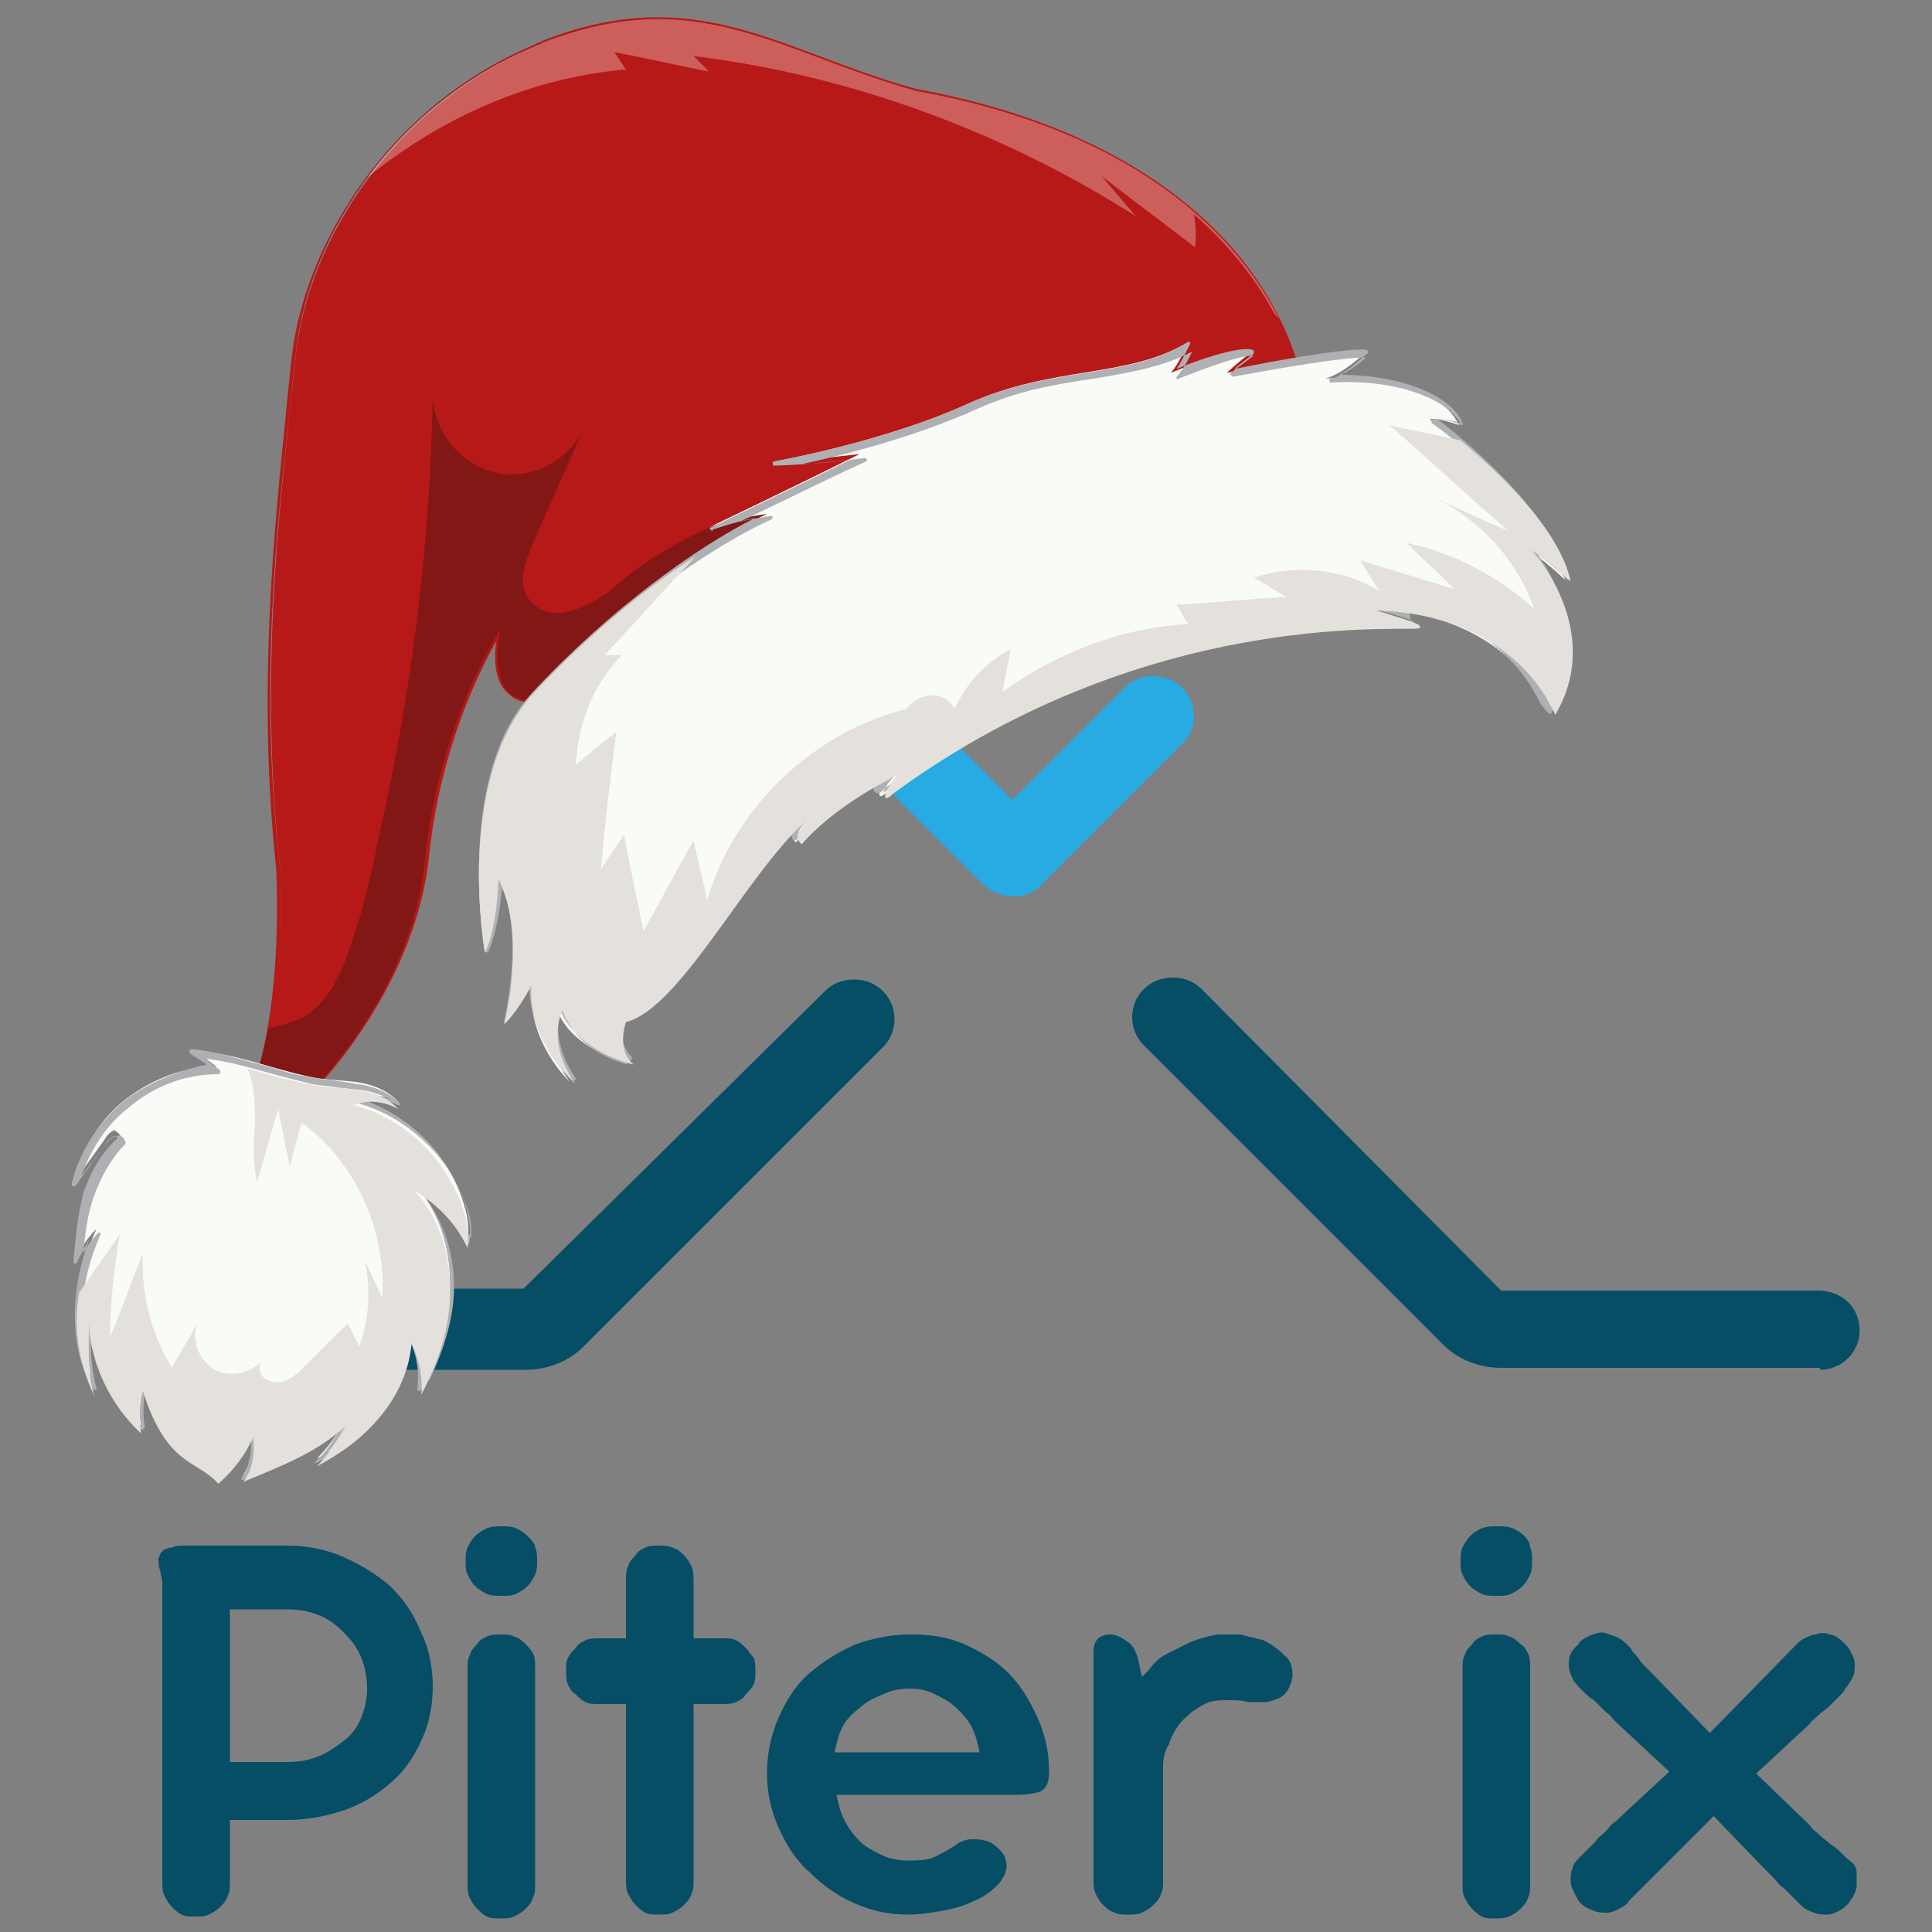
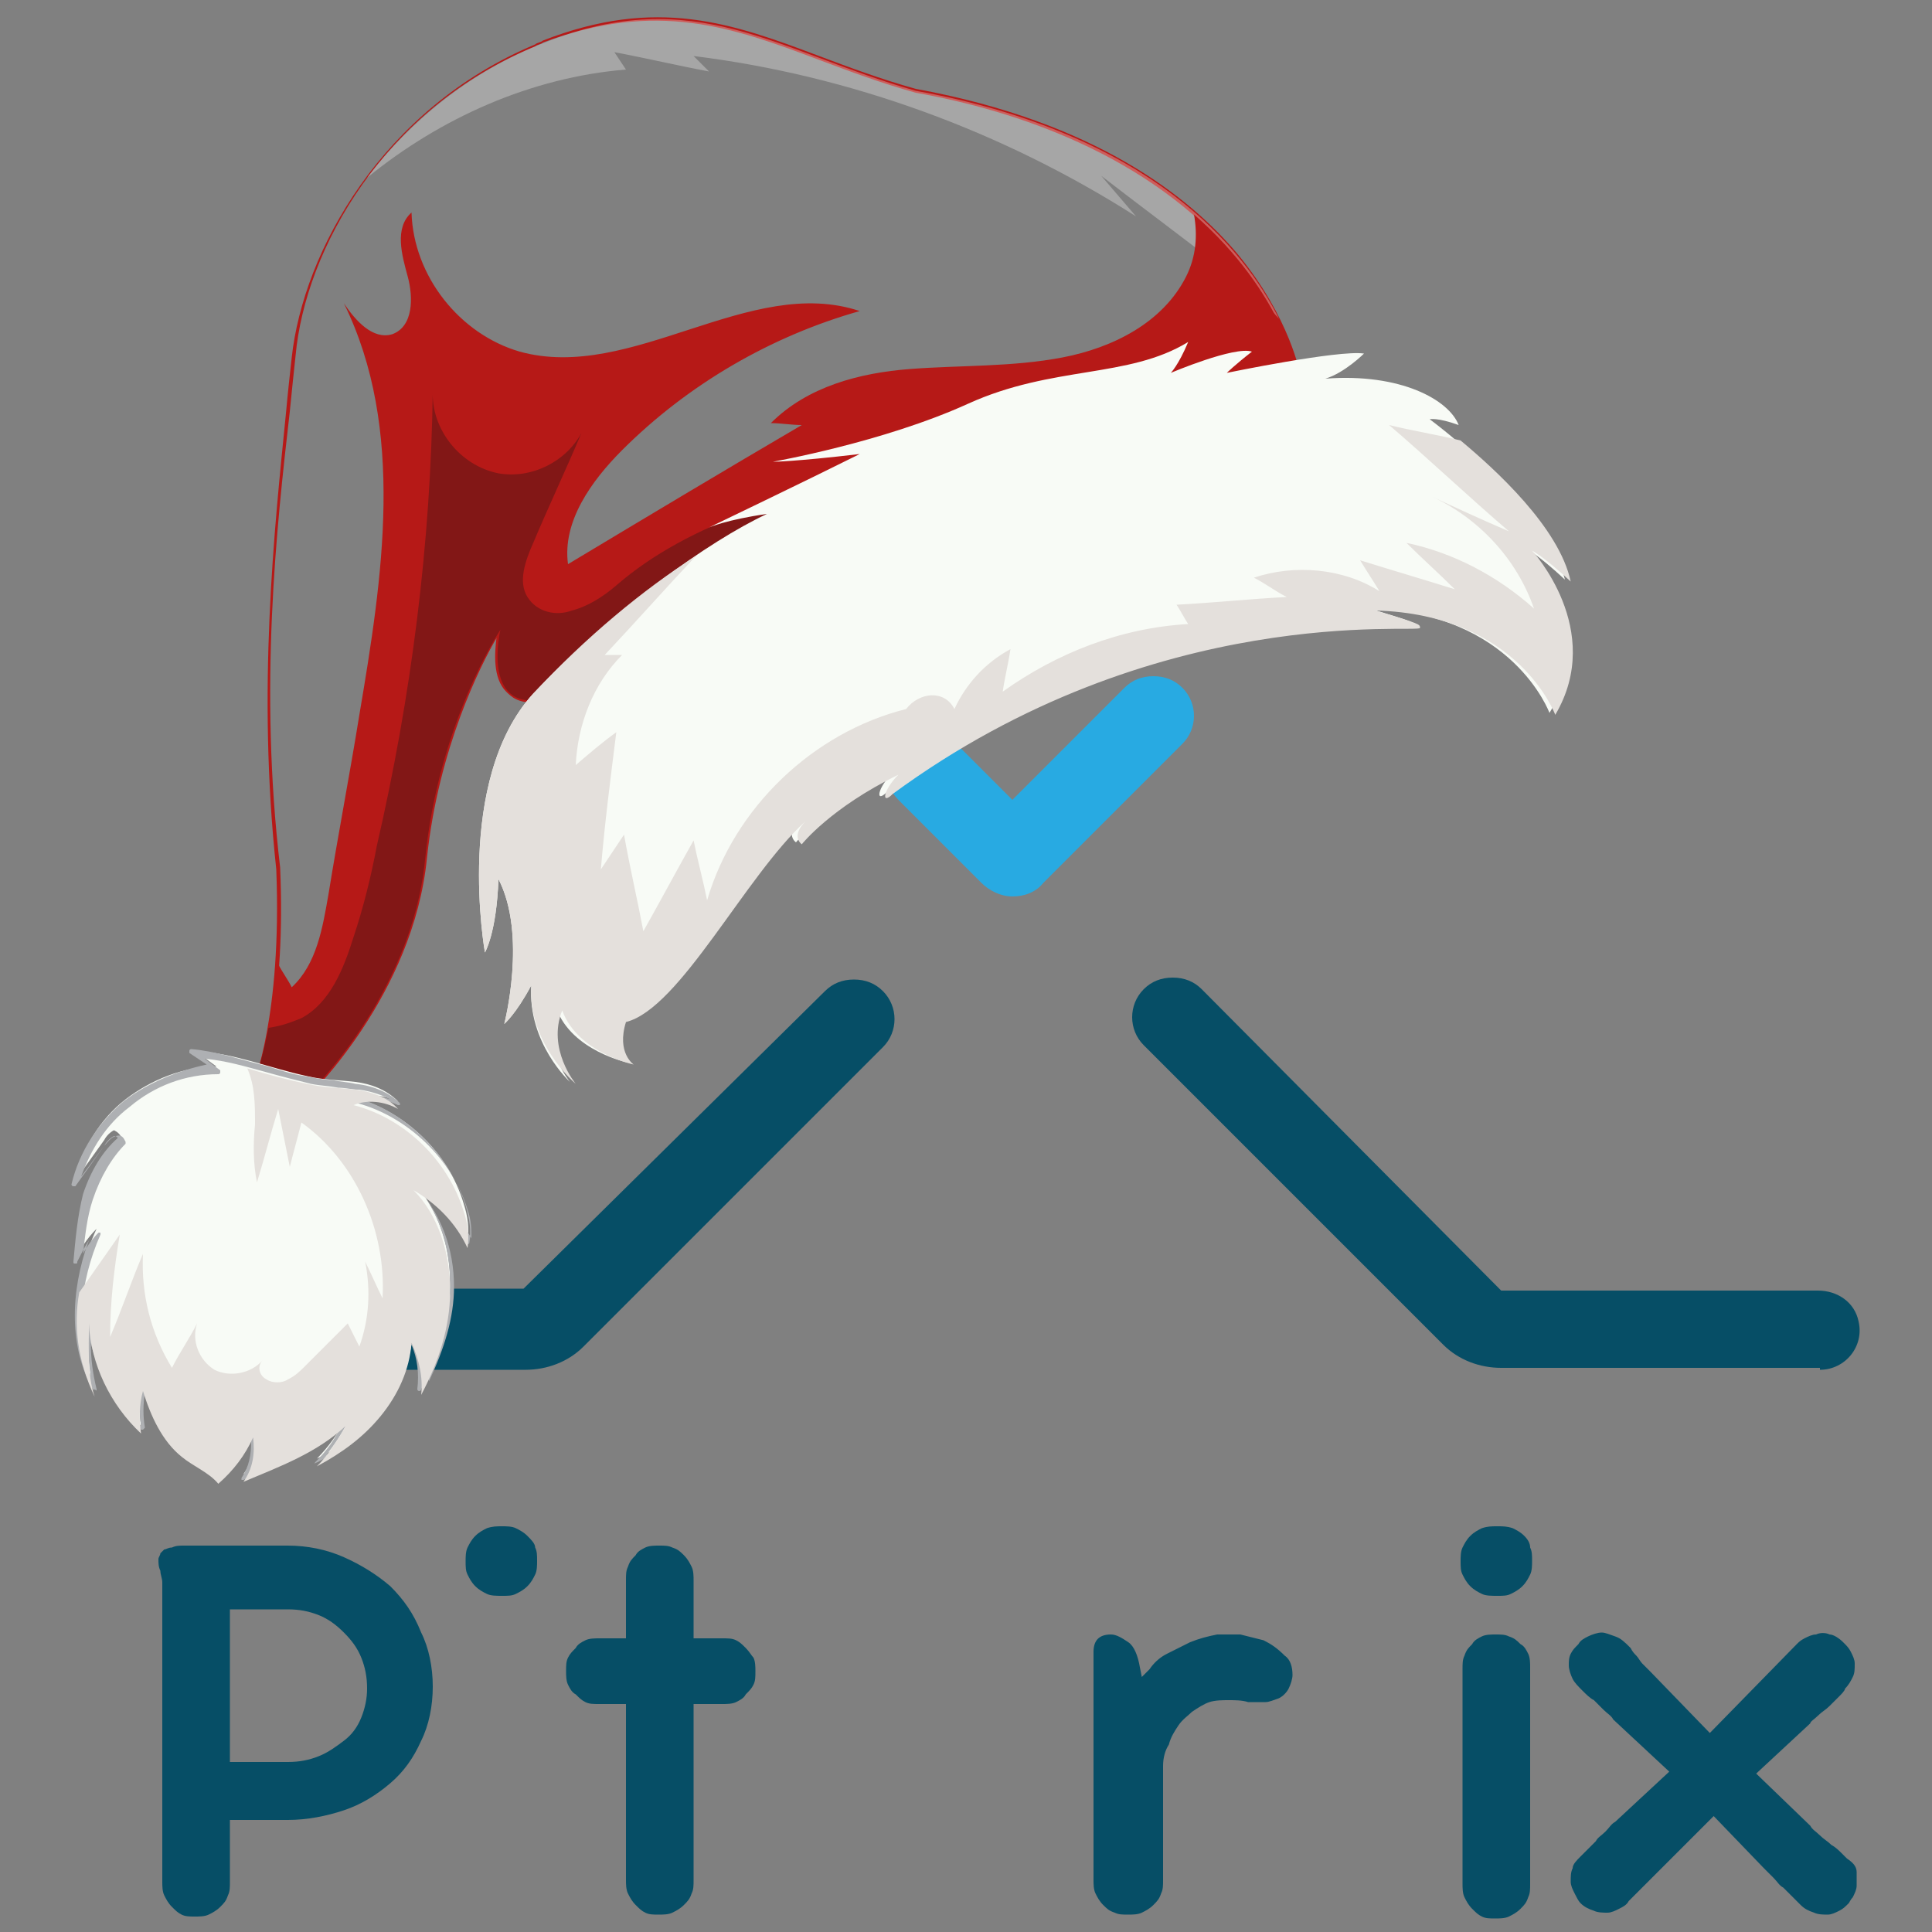
<svg xmlns="http://www.w3.org/2000/svg" version="1.1" id="Layer_1" x="0px" y="0px" viewBox="0 0 100 100" style="enable-background:new 0 0 100 100;" xml:space="preserve">
  <rect x="0" y="0" width="100" height="100" fill="#808080" stroke="none" />
  <style type="text/css"> .st0{fill:#064E66;} .st1{fill:#28AAE2;} .st2{fill:#B61917;} .st3{opacity:0.3;} .st4{fill:#FFFFFF;} .st5{fill:#821716;} .st6{fill:#F8FBF6;} .st7{fill:#AEB0B3;} .st8{fill:#E4E0DC;} .st9{fill:none;} </style>
  <g>
    <g>
      <g>
        <g>
          <path class="st0" d="M94.2,70.9c1.3,0,2.3-1.2,2-2.5c-0.2-1-1.1-1.6-2.1-1.6H77.7L62.2,51.2c-0.4-0.4-0.9-0.6-1.5-0.6 c-0.6,0-1.1,0.2-1.5,0.6c-0.8,0.8-0.8,2.1,0,2.9l15.5,15.5c0.8,0.8,1.9,1.2,3,1.2H94.2z" />
          <path class="st0" d="M10.1,70.9h17.1c1.1,0,2.2-0.4,3-1.2l15.5-15.5c0.8-0.8,0.8-2.1,0-2.9c-0.4-0.4-0.9-0.6-1.5-0.6 c-0.6,0-1.1,0.2-1.5,0.6L27.1,66.7h-17c-1,0-1.9,0.7-2.1,1.6C7.8,69.7,8.8,70.9,10.1,70.9z" />
        </g>
        <path class="st1" d="M61.2,35.6c-0.4-0.4-0.9-0.6-1.5-0.6c-0.6,0-1.1,0.2-1.5,0.6l-5.8,5.8l-3-3C49,38,48.5,37.8,48,37.8 c-0.6,0-1.1,0.2-1.5,0.6c-0.4,0.4-0.6,0.9-0.6,1.5c0,0.6,0.2,1.1,0.6,1.5l4.3,4.3c0.4,0.4,1,0.7,1.6,0.7c0.6,0,1.2-0.2,1.6-0.7 l7.2-7.2C62,37.7,62,36.4,61.2,35.6z" />
      </g>
      <g>
        <path class="st0" d="M20.2,82.1c-0.7-0.6-1.5-1.1-2.4-1.5c-0.9-0.4-1.9-0.6-2.9-0.6H9.5c-0.2,0-0.4,0-0.6,0.1 c-0.2,0-0.3,0.1-0.4,0.1c-0.1,0.1-0.1,0.1-0.2,0.2c0,0.1-0.1,0.2-0.1,0.3c0,0.2,0,0.4,0.1,0.6c0,0.2,0.1,0.4,0.1,0.6v15.5 c0,0.2,0,0.5,0.1,0.7c0.1,0.2,0.2,0.4,0.4,0.6c0.2,0.2,0.3,0.3,0.5,0.4c0.2,0.1,0.4,0.1,0.7,0.1c0.2,0,0.5,0,0.7-0.1 c0.2-0.1,0.4-0.2,0.6-0.4c0.2-0.2,0.3-0.3,0.4-0.6c0.1-0.2,0.1-0.4,0.1-0.7v-3.2h3c1,0,2-0.2,2.9-0.5c0.9-0.3,1.7-0.8,2.4-1.4 c0.7-0.6,1.2-1.3,1.6-2.2c0.4-0.8,0.6-1.8,0.6-2.8c0-1-0.2-2-0.6-2.8C21.4,83.5,20.9,82.8,20.2,82.1z M18.7,88.9 c-0.2,0.5-0.5,0.9-0.9,1.2c-0.4,0.3-0.8,0.6-1.3,0.8c-0.5,0.2-1,0.3-1.6,0.3h-3v-7.9h3c0.6,0,1.1,0.1,1.6,0.3 c0.5,0.2,0.9,0.5,1.3,0.9c0.4,0.4,0.7,0.8,0.9,1.3c0.2,0.5,0.3,1,0.3,1.6C19,87.9,18.9,88.4,18.7,88.9z" />
-         <path class="st0" d="M27.2,85.1c-0.2-0.2-0.3-0.3-0.6-0.4c-0.2-0.1-0.4-0.1-0.7-0.1c-0.2,0-0.5,0-0.7,0.1 c-0.2,0.1-0.4,0.2-0.5,0.4c-0.2,0.2-0.3,0.3-0.4,0.6c-0.1,0.2-0.1,0.4-0.1,0.7v11.1c0,0.2,0,0.5,0.1,0.7c0.1,0.2,0.2,0.4,0.4,0.6 c0.2,0.2,0.3,0.3,0.5,0.4c0.2,0.1,0.4,0.1,0.7,0.1c0.2,0,0.5,0,0.7-0.1c0.2-0.1,0.4-0.2,0.6-0.4c0.2-0.2,0.3-0.3,0.4-0.6 c0.1-0.2,0.1-0.4,0.1-0.7V86.3c0-0.2,0-0.5-0.1-0.7C27.5,85.4,27.3,85.2,27.2,85.1z" />
        <path class="st0" d="M27.3,79.5c-0.2-0.2-0.4-0.3-0.6-0.4C26.5,79,26.2,79,26,79c-0.3,0-0.5,0-0.8,0.1c-0.2,0.1-0.4,0.2-0.6,0.4 c-0.2,0.2-0.3,0.4-0.4,0.6c-0.1,0.2-0.1,0.5-0.1,0.7c0,0.3,0,0.5,0.1,0.7c0.1,0.2,0.2,0.4,0.4,0.6c0.2,0.2,0.4,0.3,0.6,0.4 c0.2,0.1,0.5,0.1,0.8,0.1c0.3,0,0.5,0,0.7-0.1c0.2-0.1,0.4-0.2,0.6-0.4c0.2-0.2,0.3-0.4,0.4-0.6c0.1-0.2,0.1-0.5,0.1-0.7 c0-0.3,0-0.5-0.1-0.7C27.7,79.9,27.5,79.7,27.3,79.5z" />
        <path class="st0" d="M38.6,85.3c-0.2-0.2-0.3-0.3-0.5-0.4c-0.2-0.1-0.4-0.1-0.7-0.1h-1.5v-3c0-0.2,0-0.5-0.1-0.7 c-0.1-0.2-0.2-0.4-0.4-0.6c-0.2-0.2-0.3-0.3-0.6-0.4c-0.2-0.1-0.4-0.1-0.7-0.1c-0.2,0-0.5,0-0.7,0.1c-0.2,0.1-0.4,0.2-0.5,0.4 c-0.2,0.2-0.3,0.3-0.4,0.6c-0.1,0.2-0.1,0.4-0.1,0.7v3h-1.4c-0.2,0-0.5,0-0.7,0.1c-0.2,0.1-0.4,0.2-0.5,0.4 c-0.2,0.2-0.3,0.3-0.4,0.5c-0.1,0.2-0.1,0.4-0.1,0.7c0,0.2,0,0.5,0.1,0.7c0.1,0.2,0.2,0.4,0.4,0.5c0.2,0.2,0.3,0.3,0.5,0.4 c0.2,0.1,0.4,0.1,0.7,0.1h1.4v9.1c0,0.2,0,0.5,0.1,0.7c0.1,0.2,0.2,0.4,0.4,0.6c0.2,0.2,0.3,0.3,0.5,0.4c0.2,0.1,0.4,0.1,0.7,0.1 c0.2,0,0.5,0,0.7-0.1c0.2-0.1,0.4-0.2,0.6-0.4c0.2-0.2,0.3-0.3,0.4-0.6c0.1-0.2,0.1-0.4,0.1-0.7v-9.1h1.5c0.2,0,0.5,0,0.7-0.1 c0.2-0.1,0.4-0.2,0.5-0.4c0.2-0.2,0.3-0.3,0.4-0.5c0.1-0.2,0.1-0.4,0.1-0.7c0-0.2,0-0.5-0.1-0.7C38.9,85.7,38.8,85.5,38.6,85.3z" />
-         <path class="st0" d="M52.2,86.6c-0.6-0.6-1.4-1.1-2.3-1.5c-0.9-0.4-1.8-0.5-2.8-0.5c-1,0-1.9,0.2-2.8,0.5 c-0.9,0.4-1.7,0.9-2.4,1.5c-0.7,0.6-1.2,1.4-1.6,2.3c-0.4,0.9-0.6,1.9-0.6,2.9c0,1,0.2,1.9,0.6,2.8c0.4,0.9,0.9,1.7,1.6,2.3 c0.7,0.7,1.4,1.2,2.3,1.6c0.9,0.4,1.8,0.6,2.8,0.6c0.6,0,1.2-0.1,1.8-0.2c0.6-0.1,1.2-0.3,1.6-0.5c0.5-0.2,0.9-0.5,1.2-0.8 c0.3-0.3,0.5-0.7,0.5-1c0-0.3-0.1-0.6-0.3-0.8c-0.2-0.2-0.4-0.4-0.7-0.5c-0.3-0.1-0.5-0.1-0.8-0.1c-0.3,0-0.5,0.1-0.7,0.2 c-0.4,0.3-0.8,0.5-1.2,0.7c-0.4,0.2-0.9,0.2-1.4,0.2c-0.5,0-1-0.1-1.4-0.3c-0.4-0.2-0.8-0.4-1.1-0.7c-0.3-0.3-0.6-0.7-0.8-1.1 c-0.2-0.4-0.3-0.8-0.4-1.3h9.3c0.6,0,1.1-0.1,1.3-0.2c0.3-0.2,0.4-0.5,0.4-1c0-1-0.2-1.9-0.6-2.8C53.3,88,52.8,87.2,52.2,86.6z M43.2,90.7c0.1-0.5,0.2-0.9,0.4-1.3c0.2-0.4,0.5-0.7,0.9-1c0.3-0.3,0.7-0.5,1.2-0.7c0.4-0.2,0.9-0.3,1.4-0.3 c0.5,0,0.9,0.1,1.3,0.3c0.4,0.2,0.8,0.4,1.1,0.7c0.3,0.3,0.6,0.6,0.8,1c0.2,0.4,0.3,0.8,0.4,1.3H43.2z" />
        <path class="st0" d="M65.4,84.9c-0.4-0.1-0.8-0.2-1.2-0.3c-0.4,0-0.8,0-1.2,0c-0.5,0.1-0.9,0.2-1.4,0.4c-0.4,0.2-0.8,0.4-1.2,0.6 c-0.4,0.2-0.7,0.5-0.9,0.8c-0.1,0.1-0.3,0.3-0.4,0.4L59,86.3c-0.1-0.6-0.3-1.1-0.6-1.3c-0.3-0.2-0.6-0.4-0.9-0.4 c-0.6,0-0.9,0.3-0.9,0.9v11.8c0,0.2,0,0.5,0.1,0.7c0.1,0.2,0.2,0.4,0.4,0.6c0.2,0.2,0.3,0.3,0.6,0.4c0.2,0.1,0.4,0.1,0.7,0.1 c0.2,0,0.5,0,0.7-0.1c0.2-0.1,0.4-0.2,0.6-0.4s0.3-0.3,0.4-0.6c0.1-0.2,0.1-0.4,0.1-0.7v-5.9c0-0.4,0.1-0.8,0.3-1.1 c0.1-0.4,0.3-0.7,0.5-1c0.2-0.3,0.5-0.5,0.7-0.7c0.3-0.2,0.6-0.4,0.9-0.5c0.3-0.1,0.7-0.1,1-0.1c0.3,0,0.7,0,1,0.1 c0.4,0,0.7,0,0.9,0c0.2,0,0.4-0.1,0.7-0.2c0.2-0.1,0.4-0.3,0.5-0.5c0.1-0.2,0.2-0.5,0.2-0.7c0-0.4-0.1-0.8-0.4-1 C66.1,85.3,65.8,85.1,65.4,84.9z" />
        <path class="st0" d="M78.7,85.1c-0.2-0.2-0.3-0.3-0.6-0.4c-0.2-0.1-0.4-0.1-0.7-0.1c-0.2,0-0.5,0-0.7,0.1 c-0.2,0.1-0.4,0.2-0.5,0.4c-0.2,0.2-0.3,0.3-0.4,0.6c-0.1,0.2-0.1,0.4-0.1,0.7v11.1c0,0.2,0,0.5,0.1,0.7c0.1,0.2,0.2,0.4,0.4,0.6 c0.2,0.2,0.3,0.3,0.5,0.4c0.2,0.1,0.4,0.1,0.7,0.1c0.2,0,0.5,0,0.7-0.1c0.2-0.1,0.4-0.2,0.6-0.4c0.2-0.2,0.3-0.3,0.4-0.6 c0.1-0.2,0.1-0.4,0.1-0.7V86.3c0-0.2,0-0.5-0.1-0.7C79,85.4,78.9,85.2,78.7,85.1z" />
        <path class="st0" d="M78.9,79.5c-0.2-0.2-0.4-0.3-0.6-0.4C78,79,77.8,79,77.5,79c-0.3,0-0.5,0-0.8,0.1c-0.2,0.1-0.4,0.2-0.6,0.4 c-0.2,0.2-0.3,0.4-0.4,0.6c-0.1,0.2-0.1,0.5-0.1,0.7c0,0.3,0,0.5,0.1,0.7c0.1,0.2,0.2,0.4,0.4,0.6c0.2,0.2,0.4,0.3,0.6,0.4 c0.2,0.1,0.5,0.1,0.8,0.1c0.3,0,0.5,0,0.7-0.1c0.2-0.1,0.4-0.2,0.6-0.4c0.2-0.2,0.3-0.4,0.4-0.6c0.1-0.2,0.1-0.5,0.1-0.7 c0-0.3,0-0.5-0.1-0.7C79.2,79.9,79.1,79.7,78.9,79.5z" />
        <path class="st0" d="M94.1,88.8c0.2-0.2,0.4-0.3,0.6-0.5c0.2-0.2,0.3-0.3,0.5-0.5c0.1-0.1,0.3-0.3,0.3-0.4 c0.2-0.2,0.3-0.4,0.4-0.6c0.1-0.2,0.1-0.4,0.1-0.7c0-0.2-0.1-0.4-0.2-0.6c-0.1-0.2-0.2-0.3-0.4-0.5c-0.2-0.2-0.5-0.4-0.7-0.4 c-0.2-0.1-0.5-0.1-0.7,0c-0.2,0-0.4,0.1-0.6,0.2c-0.2,0.1-0.3,0.2-0.4,0.3l-4.5,4.6l-3.1-3.2c-0.1-0.1-0.3-0.3-0.4-0.4 c-0.1-0.1-0.2-0.3-0.3-0.4c-0.1-0.1-0.2-0.2-0.3-0.4c-0.3-0.3-0.5-0.5-0.8-0.6c-0.3-0.1-0.5-0.2-0.7-0.2c-0.2,0-0.5,0.1-0.7,0.2 c-0.2,0.1-0.4,0.2-0.5,0.4c-0.2,0.2-0.3,0.3-0.4,0.5c-0.1,0.2-0.1,0.4-0.1,0.6c0,0.2,0.1,0.5,0.2,0.7c0.1,0.2,0.3,0.4,0.5,0.6 c0.2,0.2,0.4,0.4,0.6,0.5c0.2,0.2,0.3,0.3,0.5,0.5s0.4,0.3,0.5,0.5l2.9,2.7l-2.8,2.6c-0.2,0.1-0.3,0.3-0.5,0.5 c-0.2,0.2-0.4,0.3-0.5,0.5c-0.2,0.2-0.3,0.3-0.5,0.5c-0.1,0.1-0.3,0.3-0.3,0.3c-0.2,0.2-0.4,0.4-0.4,0.6 c-0.1,0.2-0.1,0.4-0.1,0.7c0,0.2,0.1,0.4,0.2,0.6c0.1,0.2,0.2,0.4,0.3,0.5c0.2,0.2,0.4,0.3,0.7,0.4c0.2,0.1,0.5,0.1,0.7,0.1 c0.2,0,0.4-0.1,0.6-0.2c0.2-0.1,0.4-0.2,0.5-0.4c0.1-0.1,0.2-0.2,0.3-0.3c0.1-0.1,0.3-0.3,0.4-0.4s0.3-0.3,0.5-0.5 c0.2-0.2,0.3-0.3,0.5-0.5l2.7-2.7l2.6,2.7c0.1,0.1,0.3,0.3,0.5,0.5c0.2,0.2,0.3,0.4,0.5,0.5c0.2,0.2,0.3,0.3,0.5,0.5 c0.2,0.2,0.3,0.3,0.4,0.4c0.2,0.2,0.4,0.3,0.7,0.4c0.2,0.1,0.5,0.1,0.7,0.1c0.2,0,0.4-0.1,0.6-0.2c0.2-0.1,0.3-0.2,0.5-0.4 c0,0,0.1-0.2,0.2-0.3c0.1-0.2,0.2-0.4,0.2-0.6c0-0.2,0-0.5,0-0.7c0-0.3-0.2-0.5-0.5-0.7c0,0-0.1-0.1-0.3-0.3 c-0.1-0.1-0.3-0.3-0.5-0.4c-0.2-0.2-0.4-0.3-0.6-0.5c-0.2-0.2-0.4-0.3-0.5-0.5l-2.8-2.7l2.8-2.6C93.7,89.1,93.9,89,94.1,88.8z" />
      </g>
    </g>
    <g>
      <g>
        <g>
-           <path class="st2" d="M67.2,19.4c0,0-1.8-11.4-19.8-14.7c-7.1-1.9-11.4-5.5-19.2-2.5c-7.8,3.1-12.3,10.3-12.9,16.3 c-0.6,6-2,15.6-0.8,26.4c0.3,7.8-1.2,11.2-1.2,11.2l2.7,0.6c0,0,5.4-5.2,6.2-12.3c0.7-7.1,3.9-11.9,3.9-11.9s-1.1,4.2,2.2,3.6 C28.1,36.1,44.2,20.8,67.2,19.4z" />
          <path class="st2" d="M15.9,56.8C15.9,56.8,15.9,56.8,15.9,56.8c0.1-0.1,5.5-5.3,6.2-12.4c0.6-5.7,2.8-10,3.6-11.4 c-0.1,0.8-0.2,2.1,0.5,2.8c0.4,0.4,1,0.6,1.9,0.4c0,0,0,0,0.1,0c0.2-0.2,16.3-15.4,39-16.7c0,0,0.1,0,0.1,0c0,0,0-0.1,0-0.1 c0,0-0.5-2.9-3.2-6.2c-2.5-3-7.4-6.9-16.7-8.6c-1.8-0.5-3.4-1.1-5-1.7C37.9,1.2,34-0.2,28.1,2.1c-0.1,0.1-0.3,0.1-0.4,0.2 c-7.9,3.3-12,10.7-12.6,16.2c-0.1,0.9-0.2,1.8-0.3,2.9c-0.6,6-1.5,14.3-0.5,23.6c0.3,7.6-1.2,11.1-1.2,11.2c0,0,0,0.1,0,0.1 c0,0,0,0,0.1,0.1L15.9,56.8C15.9,56.8,15.9,56.8,15.9,56.8z M25.9,32.4C25.9,32.4,25.9,32.4,25.9,32.4c-0.1,0.1-3.3,5-4,12 c-0.7,6.7-5.6,11.7-6.1,12.2l-2.5-0.6c0.3-0.7,1.5-4.2,1.2-11.1c-1.1-9.3-0.2-17.5,0.5-23.6c0.1-1,0.2-2,0.3-2.9 c0.5-5.5,4.6-12.8,12.4-16c0.1-0.1,0.3-0.1,0.4-0.2C34,0,37.9,1.4,42.4,3.1c1.6,0.6,3.2,1.2,5,1.7c5.1,0.9,12.1,3.2,16.6,8.6 c2.4,2.9,3,5.4,3.1,6c-22.3,1.4-38.3,16.1-39,16.8c-0.7,0.1-1.3,0-1.7-0.4c-0.9-0.9-0.4-3.1-0.4-3.1 C26.1,32.5,26,32.4,25.9,32.4C26,32.4,25.9,32.4,25.9,32.4z" />
        </g>
      </g>
      <g class="st3">
        <path class="st4" d="M57,9.1c0.6,0.7,1.2,1.4,1.8,2.1c-6.9-4.4-14.8-7.3-22.9-8.3c0.3,0.3,0.5,0.5,0.8,0.8 c-1.6-0.3-3.3-0.7-4.9-1c0.2,0.3,0.4,0.6,0.6,0.9C27.5,4,22.8,6.1,19,9.2c2.2-2.9,5.3-5.5,9.2-7c7.8-3.1,12.1,0.5,19.2,2.5 c12.2,2.2,17,8.2,18.8,11.8c-0.7-0.8-1.5-1.5-2.4-2.2C61.5,12.5,59.2,10.8,57,9.1z" />
      </g>
      <g>
        <g>
          <path class="st2" d="M14.4,49.9c0.2,0.4,0.5,0.8,0.7,1.2c1.3-1.2,1.6-3.1,1.9-4.8c0.5-3.1,1.1-6.2,1.6-9.3 c1.2-7.1,2.4-14.8-0.8-21.3c0.6,0.9,1.5,1.9,2.5,1.6c1.1-0.4,1.1-1.9,0.8-3c-0.3-1.1-0.7-2.5,0.2-3.3c0.1,3.3,2.5,6.3,5.6,7.2 c5.8,1.6,11.9-4,17.6-2.1c-4.6,1.3-8.9,3.8-12.3,7.2c-1.6,1.6-3.1,3.7-2.8,5.9c4-2.4,8-4.8,12.1-7.2c-0.5,0-1.1-0.1-1.6-0.1 c1.9-1.9,4.6-2.6,7.2-2.8c2.6-0.2,5.3-0.1,7.9-0.6c2.6-0.5,5.2-1.8,6.4-4.2c0.5-1,0.6-2.1,0.4-3.2c4.7,4.1,5.4,8.4,5.4,8.4 c-23,1.4-39.1,16.8-39.1,16.8c-3.2,0.6-2.2-3.6-2.2-3.6s-3.2,4.8-3.9,11.9s-6.2,12.3-6.2,12.3l-2.7-0.6 C13.2,56.1,14.1,54.2,14.4,49.9z" />
        </g>
      </g>
      <g>
        <path class="st5" d="M15.6,52.7c1.5-0.8,2.2-2.6,2.7-4.2c0.5-1.5,0.9-3.1,1.2-4.7c1.8-7.8,2.8-15.7,2.9-23.6 c-0.1,2,1.4,3.9,3.4,4.3c1.7,0.3,3.5-0.6,4.3-2.1c-0.8,1.9-1.7,3.8-2.5,5.7c-0.4,0.9-0.8,2-0.3,2.8c0.5,0.8,1.5,1,2.3,0.7 c0.8-0.2,1.6-0.7,2.3-1.3c3.8-3.3,9.4-4.9,14.7-5.8c-11.4,5-18.5,11.7-18.5,11.7c-3.2,0.6-2.2-3.6-2.2-3.6s-3.2,4.8-3.9,11.9 s-6.2,12.3-6.2,12.3l-2.7-0.6c0,0,0.4-1,0.8-3C14.6,53.1,15.1,52.9,15.6,52.7z" />
      </g>
      <g>
        <g>
          <path class="st6" d="M6.3,58.9c-0.9,0.8-1.4,1.8-1.8,2.9C4.2,63,4,64.2,3.9,65.3c0.2-0.6,0.6-1.2,1.1-1.7 c-1.2,2.6-1.5,5.8-0.1,8.3c-0.4-1.2-0.3-2.5-0.3-3.8c0.1,2.2,1.1,4.3,2.7,5.7c-0.1-0.7-0.1-1.5,0.1-2.2c0.5,1.2,1,2.6,2,3.4 c0.6,0.5,1.4,0.8,1.9,1.4c0.8-0.6,1.4-1.4,1.8-2.4c0.1,0.9,0,1.6-0.5,2.3c1.9-0.7,3.8-1.5,5.3-2.9c-0.4,0.8-0.9,1.5-1.5,2.1 c1.2-0.6,2.4-1.5,3.3-2.6c0.9-1.1,1.5-2.4,1.6-3.8c0.4,0.8,0.6,1.7,0.5,2.7c0.9-1.7,1.5-3.5,1.5-5.4c0-1.9-0.6-3.8-1.9-5.2 c1.3,0.6,2.3,1.7,2.8,3c0.1-0.6,0-1.3-0.2-1.9c-0.8-2.7-3.1-4.8-5.7-5.5c0.8-0.2,1.6-0.1,2.3,0.2c-0.6-0.6-1.4-0.9-2.2-1 c-0.8-0.1-1.7-0.1-2.5-0.3c-1.9-0.4-3.8-1.2-5.8-1.3c0.4,0.3,0.7,0.5,1.1,0.8c-1.7,0-3.4,0.7-4.7,1.7s-2.3,2.6-2.6,4.2 c0.5-0.7,1-1.4,1.5-2.1c0.1-0.2,0.3-0.4,0.5-0.5C6.1,58.6,6.2,58.7,6.3,58.9z" />
          <path class="st7" d="M16.4,75.7C16.4,75.7,16.4,75.7,16.4,75.7c1.4-0.7,2.5-1.6,3.3-2.6c0.8-1,1.4-2.3,1.6-3.5 c0.3,0.7,0.4,1.5,0.3,2.3c0,0,0,0.1,0.1,0.1c0,0,0.1,0,0.1-0.1c1-1.9,1.5-3.7,1.5-5.4c0-1.8-0.5-3.5-1.5-4.8 c1,0.6,1.8,1.5,2.3,2.6c0,0,0.1,0.1,0.1,0.1c0,0,0.1,0,0.1-0.1c0.1-0.6,0-1.2-0.2-1.9c-0.8-2.5-2.9-4.7-5.4-5.5 c0.6-0.1,1.3,0,1.9,0.3c0,0,0.1,0,0.1,0c0,0,0-0.1,0-0.1c-0.5-0.5-1.3-0.9-2.3-1C18,56,17.6,56,17.2,55.9 c-0.4,0-0.9-0.1-1.4-0.2c-0.8-0.1-1.5-0.4-2.3-0.6c-1.2-0.3-2.4-0.7-3.6-0.8c0,0-0.1,0-0.1,0.1c0,0,0,0.1,0,0.1l0.9,0.6 C9.3,55.4,7.7,56,6.4,57c-1.3,1.1-2.3,2.6-2.7,4.3c0,0,0,0.1,0.1,0.1c0,0,0.1,0,0.1,0l1.5-2.1c0.1-0.2,0.3-0.4,0.5-0.5 c0.1,0,0.1,0,0.2,0.1c-0.8,0.7-1.4,1.7-1.8,2.9C4,63,3.9,64.2,3.8,65.3c0,0.1,0,0.1,0.1,0.1c0.1,0,0.1,0,0.1-0.1 c0.2-0.4,0.4-0.8,0.6-1.1c-1,2.7-1,5.6,0.2,7.7c0,0,0.1,0.1,0.1,0C5,72,5,72,5,71.9c-0.2-0.8-0.3-1.6-0.3-2.4 c0.4,1.7,1.3,3.3,2.6,4.5c0,0,0.1,0,0.1,0c0,0,0.1-0.1,0.1-0.1c-0.1-0.6-0.1-1.2,0-1.8c0.4,1.1,0.9,2.3,1.9,3.1 c0.2,0.2,0.5,0.3,0.7,0.5c0.4,0.3,0.8,0.5,1.1,0.9c0,0,0.1,0.1,0.1,0c0.7-0.6,1.3-1.3,1.7-2c0,0.7-0.1,1.3-0.5,1.9 c0,0,0,0.1,0,0.1c0,0,0.1,0,0.1,0c1.6-0.6,3.5-1.3,4.9-2.5c-0.3,0.6-0.7,1.1-1.2,1.6c0,0,0,0.1,0,0.1 C16.3,75.7,16.4,75.7,16.4,75.7z M21.2,69.2C21.2,69.2,21.1,69.2,21.2,69.2c-0.2,1.4-0.7,2.7-1.6,3.8c-0.7,0.9-1.6,1.6-2.7,2.3 c0.4-0.5,0.8-1.1,1.1-1.7c0,0,0-0.1,0-0.1c0,0-0.1,0-0.1,0c-1.4,1.3-3.3,2.1-5,2.7c0.4-0.7,0.5-1.3,0.4-2.1c0,0,0-0.1-0.1-0.1 c0,0-0.1,0-0.1,0.1c-0.4,0.9-1,1.6-1.7,2.3c-0.3-0.3-0.7-0.6-1.1-0.8c-0.2-0.1-0.5-0.3-0.7-0.5c-1.1-0.8-1.6-2.2-2-3.3 c0,0-0.1-0.1-0.1-0.1c0,0-0.1,0-0.1,0.1c-0.2,0.6-0.2,1.3-0.1,2c-1.5-1.4-2.4-3.4-2.5-5.5c0-0.1,0-0.1-0.1-0.1 c-0.1,0-0.1,0-0.1,0.1c0,1-0.1,1.9,0.1,2.9c-0.8-2.1-0.6-4.8,0.5-7.3c0,0,0-0.1,0-0.1c0,0-0.1,0-0.1,0c-0.3,0.3-0.6,0.7-0.8,1.1 c0.1-0.9,0.2-1.9,0.5-2.8c0.4-1.2,1-2.2,1.7-2.9c0,0,0-0.1,0-0.1c-0.1-0.2-0.2-0.4-0.5-0.3c0,0,0,0,0,0 c-0.3,0.1-0.4,0.3-0.6,0.5l-1.2,1.6c0.5-1.4,1.3-2.7,2.5-3.6c1.3-1.1,2.9-1.7,4.6-1.7c0,0,0.1,0,0.1-0.1c0,0,0-0.1,0-0.1 l-0.8-0.6c1.1,0.1,2.1,0.4,3.2,0.7c0.7,0.2,1.5,0.4,2.3,0.6c0.5,0.1,0.9,0.1,1.4,0.2c0.4,0,0.7,0.1,1.1,0.1 c0.7,0.1,1.2,0.3,1.6,0.5c-0.6-0.2-1.2-0.2-1.7,0c0,0-0.1,0.1-0.1,0.1c0,0,0,0.1,0.1,0.1c2.6,0.7,4.9,2.9,5.7,5.5 c0.2,0.6,0.2,1,0.2,1.5c-0.6-1.1-1.6-2.1-2.7-2.7c0,0-0.1,0-0.1,0c0,0,0,0.1,0,0.1c1.2,1.3,1.9,3.1,1.9,5.1 c0,1.6-0.5,3.2-1.3,4.9c0-0.8-0.2-1.5-0.5-2.2C21.3,69.2,21.3,69.2,21.2,69.2C21.2,69.2,21.2,69.2,21.2,69.2z" />
        </g>
        <g>
          <path class="st8" d="M4.1,66.9c0.7-1,1.4-2,2.1-3c-0.3,1.8-0.5,3.5-0.5,5.3c0.6-1.4,1.1-2.9,1.7-4.3c-0.1,2.1,0.4,4.1,1.5,5.9 c0.4-0.8,0.9-1.5,1.3-2.3c-0.3,0.9,0.1,1.9,0.9,2.4c0.8,0.4,1.9,0.2,2.5-0.5c-0.3,0.3-0.2,0.8,0.2,1c0.3,0.2,0.8,0.2,1.1,0 c0.4-0.2,0.6-0.4,0.9-0.7c0.7-0.7,1.5-1.5,2.2-2.2c0.2,0.4,0.4,0.8,0.6,1.2c0.5-1.4,0.6-2.9,0.3-4.4c0.3,0.6,0.6,1.3,0.9,1.9 c0.2-3.5-1.4-7.1-4.2-9.1c-0.2,0.8-0.4,1.5-0.6,2.3c-0.2-1-0.4-2-0.6-3c-0.4,1.3-0.7,2.5-1.1,3.8c-0.2-1-0.2-2-0.1-3 c0-1,0-2-0.4-2.9c1,0.3,2.1,0.6,3.1,0.8c0.8,0.2,1.7,0.2,2.5,0.3c0.8,0.1,1.7,0.4,2.2,1c-0.7-0.4-1.6-0.5-2.3-0.2 c2.7,0.7,4.9,2.9,5.7,5.5c0.2,0.6,0.3,1.2,0.2,1.9c-0.6-1.3-1.6-2.3-2.8-3c1.3,1.3,1.9,3.3,1.9,5.2c0,1.9-0.6,3.7-1.5,5.4 c0.1-0.9-0.1-1.8-0.5-2.7c-0.1,1.4-0.7,2.7-1.6,3.8c-0.9,1.1-2,1.9-3.3,2.6c0.6-0.6,1.1-1.4,1.5-2.1c-1.5,1.4-3.4,2.1-5.3,2.9 c0.5-0.7,0.6-1.5,0.5-2.3c-0.4,0.9-1,1.7-1.8,2.4c-0.5-0.6-1.3-0.9-1.9-1.4c-1-0.8-1.6-2.1-2-3.4c-0.2,0.7-0.2,1.5-0.1,2.2 c-1.6-1.5-2.6-3.6-2.7-5.7c0,1.3-0.1,2.6,0.3,3.8C4,70.4,3.8,68.6,4.1,66.9z" />
        </g>
      </g>
      <g>
        <g>
          <path class="st6" d="M80.2,36.9c0,0-1.9-5.2-9.3-5.4c2.3,0.7,2.3,0.7,2.3,0.9c0,0.3-13.7-1.4-27.3,8.6c-0.6,0.6-0.5-0.2,0.3-1 c-3.5,1.7-5,3.6-5,3.6s-0.6-0.4,0.2-1.2c-3.1,2.8-6.5,9.7-9.3,10.4c-0.5,1.6,0.4,2.2,0.4,2.2s-2.9-0.6-3.7-2.8 c-0.8,2,0.7,3.8,0.7,3.8S27.3,54,27.5,51c-0.8,1.5-1.4,2-1.4,2s1.2-4.6-0.3-7.5c-0.1,2.8-0.7,3.8-0.7,3.8s-1.6-8.9,2.5-13.4 c4.2-4.4,9.1-7.9,12.1-9.3c-2.1,0.3-3,0.7-3,0.7s5.2-2.5,7.8-3.8c-3.4,0.4-4.5,0.4-4.5,0.4s5.7-1,10.1-3c4.4-2,8.3-1.3,11.4-3.2 c-0.5,1.2-0.9,1.6-0.9,1.6s3.3-1.4,4.2-1.1c-0.9,0.7-1.3,1.1-1.3,1.1s5.8-1.2,7.1-1c0,0-1,1-2,1.3c3.9-0.3,6.4,1.1,6.9,2.4 c-1.1-0.4-1.5-0.3-1.5-0.3s6,4.4,7,8.3c-1.4-1.3-2-1.6-2-1.6S82.9,32.5,80.2,36.9z" />
-           <path class="st7" d="M80.3,36.9C80.3,36.9,80.3,36.9,80.3,36.9c2.1-3.5,0.2-6.9-0.7-8.2c0.3,0.2,0.8,0.6,1.5,1.3 c0,0,0.1,0,0.1,0c0,0,0.1-0.1,0-0.1c-0.9-3.5-5.7-7.4-6.8-8.2c0.2,0,0.6,0,1.2,0.3c0,0,0.1,0,0.1,0c0,0,0-0.1,0-0.1 c-0.5-1.3-2.9-2.5-6.4-2.5c0.8-0.4,1.4-1.1,1.5-1.1c0,0,0-0.1,0-0.1c0,0,0-0.1-0.1-0.1c-1.1-0.1-5.4,0.7-6.8,1 c0.2-0.2,0.6-0.5,1-0.8c0,0,0-0.1,0-0.1c0,0,0-0.1-0.1-0.1c-0.7-0.2-3,0.6-3.9,1c0.2-0.3,0.4-0.7,0.7-1.3c0,0,0-0.1,0-0.1 c0,0-0.1,0-0.1,0c-1.6,1-3.4,1.3-5.3,1.6c-1.8,0.3-3.9,0.6-6.1,1.6c-4.4,2-10.1,3-10.1,3C40,23.9,40,24,40,24 c0,0.1,0,0.1,0.1,0.1c0,0,1.1,0,3.9-0.3c-2.6,1.3-6.8,3.3-7.2,3.5c0,0,0,0,0,0c-0.1,0-0.1,0.1,0,0.1c0,0.1,0.1,0.1,0.1,0 c0,0,0,0,0,0c0.1,0,0.8-0.3,2.2-0.6c-3,1.5-7.5,4.7-11.5,9c-2.2,2.3-2.7,5.9-2.8,8.4c-0.1,2.8,0.3,5,0.3,5c0,0,0,0.1,0.1,0.1 c0,0,0.1,0,0.1-0.1c0,0,0.5-1,0.7-3.4c1.1,2.8,0.1,7,0.1,7c0,0,0,0.1,0,0.1c0,0,0.1,0,0.1,0c0,0,0.5-0.5,1.2-1.7 c0.1,2.8,2.3,4.7,2.3,4.7c0,0,0.1,0,0.1,0c0,0,0-0.1,0-0.1c0,0-1.3-1.7-0.8-3.5c0.9,2.1,3.5,2.6,3.6,2.6c0,0,0.1,0,0.1-0.1 c0,0,0-0.1,0-0.1c0,0-0.8-0.6-0.4-2.1c1.6-0.5,3.4-3,5.3-5.6c1.1-1.5,2.2-3.1,3.3-4.2c0,0.1,0,0.1,0,0.2c0,0.3,0.2,0.4,0.2,0.5 c0,0,0.1,0,0.1,0c0,0,1.4-1.8,4.4-3.4c-0.3,0.4-0.5,0.8-0.3,0.9c0.2,0.2,0.4-0.1,0.5-0.2c7.7-5.7,16.6-8.6,26.4-8.6 c0.7,0,0.8,0,0.8-0.1c0,0,0-0.1,0-0.1c0-0.3,0-0.3-1.5-0.8c3.2,0.3,5.3,1.6,6.4,2.7c1.4,1.3,1.8,2.6,1.9,2.6 C80.1,36.9,80.2,37,80.3,36.9C80.2,37,80.3,37,80.3,36.9z M79,28.2C79,28.3,79,28.3,79,28.2c-0.1,0.1-0.1,0.1,0,0.2 c0,0,1,1,1.6,2.6c0.8,2,0.7,3.9-0.3,5.6c-0.2-0.4-0.7-1.4-1.8-2.5c-1.3-1.2-3.6-2.7-7.5-2.8c-0.1,0-0.1,0-0.1,0.1 c0,0.1,0,0.1,0.1,0.1c1.9,0.5,2.2,0.6,2.2,0.8c-0.1,0-0.4,0-0.7,0c-9.9,0-18.8,2.9-26.6,8.6c-0.1,0.1-0.2,0.1-0.2,0.2 c0-0.1,0.2-0.6,0.7-1c0,0,0-0.1,0-0.1c0,0-0.1,0-0.1,0c-3,1.5-4.6,3.2-4.9,3.6c0-0.1-0.1-0.1-0.1-0.2c0-0.2,0.1-0.5,0.4-0.8 c0,0,0-0.1,0-0.1c0,0-0.1,0-0.1,0c-1.3,1.2-2.6,3-3.9,4.8c-1.8,2.5-3.7,5.2-5.3,5.6c0,0-0.1,0-0.1,0.1c-0.3,1.1,0,1.7,0.2,2.1 c-0.8-0.2-2.7-0.9-3.3-2.7c0,0-0.1-0.1-0.1-0.1c0,0-0.1,0-0.1,0.1c-0.5,1.2-0.2,2.4,0.2,3.1c-0.7-0.8-1.7-2.4-1.6-4.3 c0,0,0-0.1-0.1-0.1c0,0-0.1,0-0.1,0c-0.5,0.9-0.9,1.4-1.1,1.7c0.2-1.2,0.8-4.7-0.4-7.2c0,0-0.1-0.1-0.1-0.1c0,0-0.1,0-0.1,0.1 c-0.1,1.8-0.4,2.9-0.5,3.4c-0.1-0.8-0.3-2.5-0.2-4.6c0.1-2.5,0.7-6,2.8-8.3c4.3-4.6,9.2-7.9,12.1-9.2c0,0,0.1-0.1,0.1-0.1 c0-0.1-0.1-0.1-0.1-0.1c-0.6,0.1-1.2,0.2-1.6,0.3c1.7-0.8,4.7-2.3,6.5-3.1c0,0,0.1-0.1,0.1-0.1c0,0-0.1-0.1-0.1-0.1 c-1.5,0.2-2.5,0.3-3.2,0.3c1.9-0.4,5.8-1.4,8.9-2.8c2.2-1,4.1-1.3,6.1-1.6c1.8-0.3,3.6-0.6,5.1-1.4c-0.4,0.9-0.8,1.3-0.8,1.3 c0,0,0,0.1,0,0.1c0,0,0.1,0.1,0.1,0c0.8-0.3,3-1.2,3.9-1.2c-0.8,0.6-1.2,0.9-1.2,0.9c0,0-0.1,0.1,0,0.1c0,0,0.1,0.1,0.1,0.1 c0.1,0,5.2-1,6.9-1c-0.3,0.3-1.1,0.9-1.8,1.1c-0.1,0-0.1,0.1-0.1,0.1c0,0.1,0.1,0.1,0.1,0.1c3.5-0.2,6,0.9,6.7,2.1 c-0.9-0.3-1.3-0.2-1.4-0.2c0,0-0.1,0-0.1,0.1c0,0,0,0.1,0,0.1c0.1,0,5.6,4.1,6.8,7.9C79.7,28.5,79.1,28.3,79,28.2 C79.1,28.2,79,28.2,79,28.2z" />
        </g>
        <g>
          <path class="st9" d="M36,28.8c0.5-0.6,1-1.1,1.5-1.7c0.5-0.1,1.2-0.3,2.2-0.4C38.7,27.2,37.4,27.9,36,28.8z" />
          <path class="st8" d="M26.1,53c0,0,1.2-4.6-0.3-7.5c-0.1,2.8-0.7,3.8-0.7,3.8s-1.6-8.9,2.5-13.4c2.7-2.9,5.7-5.4,8.4-7.1 c-1.6,1.7-3.1,3.4-4.7,5.1c0.3,0,0.6,0,0.9,0c-1.5,1.5-2.3,3.6-2.4,5.7c0.7-0.6,1.4-1.2,2.1-1.7c-0.3,2.4-0.6,4.7-0.8,7.1 c0.4-0.6,0.8-1.2,1.2-1.8c0.3,1.7,0.7,3.4,1,5c0.9-1.6,1.7-3.1,2.6-4.7c0.2,1,0.5,2.1,0.7,3.1c1.4-4.8,5.5-8.7,10.3-9.9 c0.7-0.9,2-1,2.5,0c0.6-1.3,1.6-2.4,2.9-3.1c-0.1,0.7-0.3,1.5-0.4,2.2c2.8-2,6.1-3.3,9.6-3.5c-0.2-0.3-0.4-0.7-0.6-1 c1.9-0.1,3.8-0.3,5.7-0.4c-0.6-0.3-1.1-0.7-1.7-1c2.1-0.7,4.6-0.5,6.5,0.7c-0.3-0.5-0.7-1.1-1-1.6c1.6,0.5,3.3,1,4.9,1.5 c-0.8-0.8-1.7-1.6-2.5-2.4c2.4,0.5,4.7,1.7,6.6,3.4c-0.9-2.6-2.9-4.7-5.3-5.8c1.3,0.6,2.6,1.2,4,1.8c-2.1-1.8-4.1-3.7-6.2-5.5 c1.2,0.3,2.5,0.5,3.7,0.8c1.8,1.5,5.1,4.5,5.7,7.3c-1.4-1.3-2-1.6-2-1.6s3.8,4.1,1.2,8.5c0,0-1.9-5.2-9.3-5.4 c2.3,0.7,2.3,0.7,2.3,0.9c0,0.3-13.7-1.4-27.3,8.6c-0.6,0.6-0.5-0.2,0.3-1c-3.5,1.7-5,3.6-5,3.6s-0.6-0.4,0.2-1.2 c-3.1,2.8-6.5,9.7-9.3,10.4c-0.5,1.6,0.4,2.2,0.4,2.2s-2.9-0.6-3.7-2.8c-0.8,2,0.7,3.8,0.7,3.8S27.3,54,27.5,51 C26.7,52.5,26.1,53,26.1,53z" />
        </g>
      </g>
    </g>
  </g>
</svg>